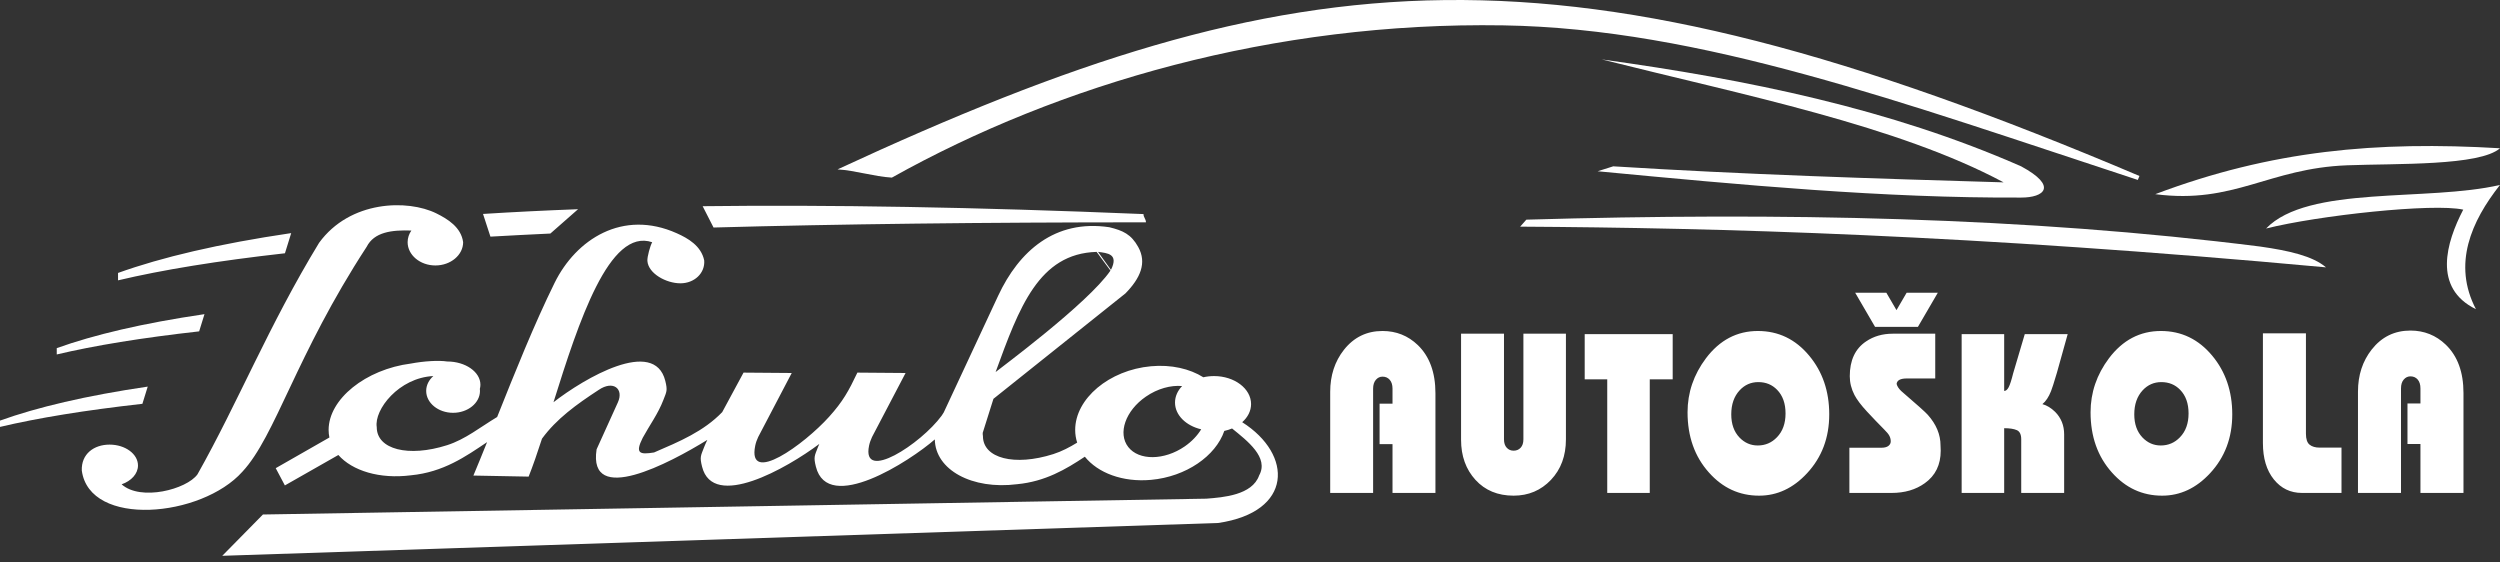
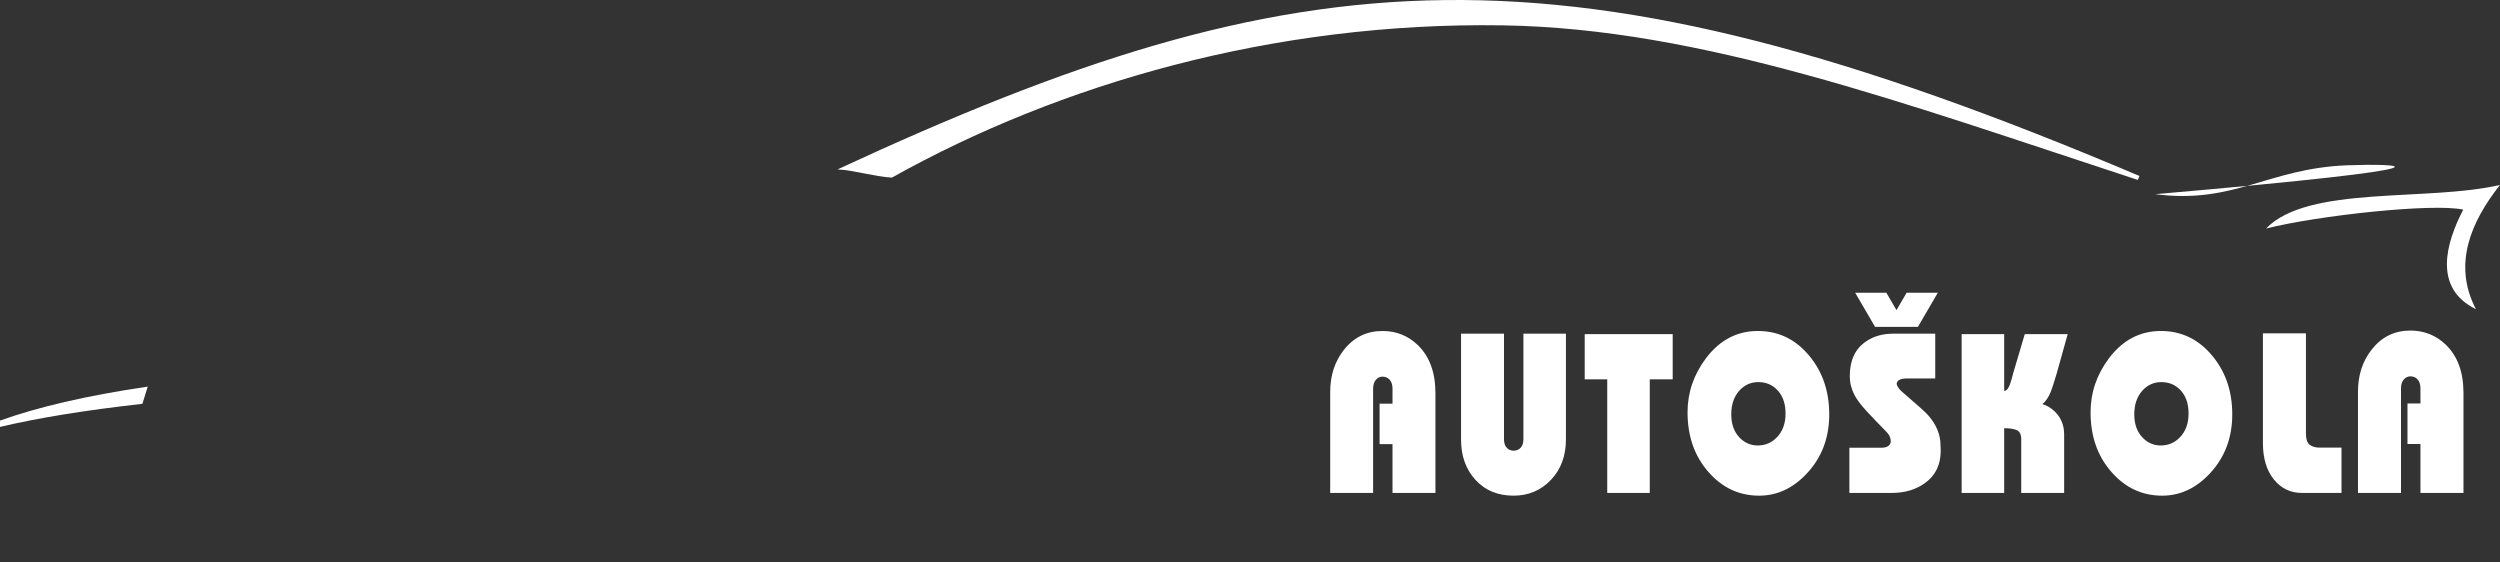
<svg xmlns="http://www.w3.org/2000/svg" width="200" height="45" viewBox="0 0 200 45" fill="none">
  <rect x="0" y="0" width="200" height="45" fill="#333333" stroke="none" />
-   <path fill-rule="evenodd" clip-rule="evenodd" d="M56.212 16.496C66.29 16.373 77.979 16.565 91.479 17.126C91.479 17.39 91.676 17.522 91.676 17.786C78.587 17.787 67.105 17.924 57.083 18.202L56.212 16.496ZM38.642 17.115C41.045 16.964 43.576 16.837 46.245 16.737L44.03 18.683C42.381 18.76 40.784 18.843 39.234 18.931L38.642 17.115ZM9.443 21.835C12.939 20.58 17.497 19.503 23.296 18.648L22.796 20.262C17.408 20.867 12.988 21.588 9.443 22.428C9.443 22.165 9.443 22.098 9.443 21.835ZM6.544 37.646C6.492 36.318 7.513 35.569 8.765 35.569C10.018 35.569 11.039 36.318 11.039 37.238C11.039 37.904 10.501 38.478 9.729 38.746C11.257 40.115 14.934 39.146 15.797 37.949C19.047 32.19 21.495 26.044 25.525 19.428C28.004 16.018 32.621 15.937 34.909 17.071C35.816 17.52 36.891 18.18 37.051 19.375C37.051 20.401 36.054 21.237 34.831 21.237C33.608 21.237 32.61 20.401 32.61 19.375C32.61 19.036 32.72 18.716 32.91 18.443C31.329 18.387 29.931 18.566 29.332 19.747C23.658 28.444 22.05 34.873 19.393 37.735C16.113 41.407 7.167 42.22 6.544 37.646ZM88.877 21.588C88.867 21.61 88.85 21.629 88.836 21.649ZM88.836 21.649C87.033 24.284 79.917 29.532 79.648 29.765C81.533 24.592 83.102 20.286 87.729 20.151M87.729 20.151C87.766 20.15 87.804 20.144 87.84 20.149ZM87.84 20.149C88.592 20.25 89.517 20.305 88.877 21.588ZM96.096 34.345C94.884 34.064 94.001 33.212 94.001 32.205C94.001 31.713 94.211 31.255 94.569 30.884C93.669 30.802 92.605 31.085 91.67 31.731C90.039 32.853 89.404 34.664 90.261 35.762C91.115 36.859 93.141 36.838 94.774 35.715C95.343 35.322 95.79 34.845 96.096 34.345ZM57.766 32.991L59.483 29.809L63.338 29.84L60.657 34.958C60.549 35.188 60.465 35.421 60.418 35.653C59.76 38.87 64.335 35.557 66.329 33.342C67.429 32.12 67.889 31.288 68.591 29.809L72.446 29.84L69.764 34.958C69.657 35.188 69.573 35.421 69.525 35.653C68.909 38.624 73.671 35.516 75.329 33.26C75.382 33.171 75.439 33.082 75.5 32.994L79.853 23.66C81.519 20.09 84.398 17.531 88.744 18.178C89.834 18.444 90.49 18.736 91.057 19.758C91.772 21.042 91.216 22.265 90.037 23.471L79.475 31.906C79.181 32.832 78.895 33.748 78.617 34.629C78.615 34.718 78.621 34.806 78.635 34.888C78.635 36.669 81.163 37.315 84.264 36.328C84.942 36.111 85.566 35.783 86.174 35.41C86.07 35.088 86.015 34.747 86.015 34.392C86.015 31.888 88.74 29.602 92.08 29.3C93.702 29.153 95.177 29.499 96.267 30.182C96.54 30.119 96.829 30.086 97.128 30.086C98.757 30.086 100.086 31.091 100.086 32.325C100.086 32.878 99.818 33.385 99.376 33.776C103.459 36.368 103.449 40.958 97.459 41.838L17.781 44.464L21.035 41.16L96.506 39.894C97.857 39.79 100.177 39.613 100.732 38.033C101.53 36.602 99.794 35.275 98.565 34.278C98.37 34.36 98.163 34.426 97.944 34.474C97.257 36.48 94.887 38.135 92.08 38.389C89.812 38.594 87.827 37.831 86.787 36.536C85.267 37.546 83.625 38.519 81.374 38.736C77.767 39.195 74.823 37.588 74.785 35.153C72.783 36.901 66.226 41.14 65.272 37.336C65.074 36.544 65.169 36.47 65.431 35.785C65.46 35.708 65.5 35.616 65.545 35.514C62.95 37.462 57.041 40.828 56.166 37.336C55.967 36.544 56.062 36.47 56.324 35.785C56.381 35.635 56.471 35.43 56.586 35.191C53.553 37.062 47.018 40.515 47.728 35.946C48.295 34.694 48.864 33.441 49.431 32.189C49.919 31.113 49.067 30.396 47.894 31.193C46.127 32.348 44.519 33.504 43.359 35.094C42.992 36.226 42.637 37.261 42.291 38.129L37.872 38.045C38.223 37.209 38.589 36.31 38.967 35.37C37.248 36.526 35.467 37.773 32.878 38.023C30.37 38.342 28.182 37.663 27.069 36.399L22.79 38.834L22.058 37.453L26.352 35C26.311 34.804 26.289 34.602 26.289 34.393C26.289 31.931 29.25 29.545 32.878 29.083C33.916 28.889 35.081 28.815 35.774 28.919C37.239 28.919 38.433 29.755 38.433 30.779C38.433 30.892 38.417 31.004 38.388 31.112C38.393 31.166 38.398 31.22 38.398 31.274C38.398 32.237 37.431 33.025 36.246 33.025C35.062 33.025 34.095 32.237 34.095 31.274C34.095 30.816 34.312 30.397 34.667 30.084C31.914 30.216 29.915 32.771 30.14 34.175C30.14 35.955 32.669 36.602 35.769 35.614C37.225 35.151 38.433 34.161 39.772 33.36C41.18 29.828 42.736 25.939 44.368 22.628C46.081 19.155 49.81 16.717 54.148 18.663C55.036 19.061 56.096 19.665 56.337 20.836C56.415 21.843 55.559 22.665 54.431 22.665C53.301 22.665 51.871 21.889 51.792 20.881C51.765 20.548 52.021 19.648 52.175 19.379C48.746 18.203 46.3 25.732 44.279 32.179C46.736 30.267 52.345 26.969 53.222 30.465C53.42 31.255 53.326 31.331 53.063 32.015C52.654 33.084 51.964 34.025 51.415 35.029C50.779 36.294 51.193 36.38 52.325 36.197C54.372 35.316 56.287 34.515 57.783 32.964" fill="white" />
  <path fill-rule="evenodd" clip-rule="evenodd" d="M67.003 13.551C68.452 13.639 69.9 14.122 71.349 14.209C84.752 6.714 101.886 1.734 120.262 2.029C136.115 2.284 152.124 8.195 171.026 14.395L171.156 14.078C124.838 -5.575 104.018 -3.621 67.003 13.551Z" fill="white" />
-   <path fill-rule="evenodd" clip-rule="evenodd" d="M128.138 4.753C139.831 6.368 151.226 8.706 161.69 13.306C164.662 14.91 163.522 15.811 161.69 15.806C150.663 15.858 139.363 14.797 127.81 13.701C128.226 13.569 128.643 13.438 129.059 13.306C139.479 13.959 149.958 14.287 160.291 14.589C151.796 10.049 139.593 7.628 128.138 4.753Z" fill="white" />
-   <path fill-rule="evenodd" clip-rule="evenodd" d="M121.613 18.132C121.778 17.945 121.942 17.76 122.106 17.573C142.463 16.982 162.076 17.356 180.808 19.723C183.134 20.053 185.032 20.487 186.078 21.388C157.543 18.762 137.431 18.23 121.613 18.132Z" fill="white" />
  <path fill-rule="evenodd" clip-rule="evenodd" d="M148.415 23.42H150.908L151.719 24.811L152.53 23.42H155.024L153.435 26.147H150.003L148.415 23.42ZM170.742 33.148C170.742 33.923 170.961 34.541 171.4 35.002C171.808 35.425 172.293 35.638 172.858 35.638C173.464 35.638 173.977 35.419 174.395 34.983C174.854 34.511 175.085 33.875 175.085 33.075C175.085 32.276 174.86 31.646 174.411 31.185C174.013 30.774 173.512 30.568 172.905 30.568C172.321 30.568 171.823 30.786 171.416 31.221C170.966 31.706 170.742 32.348 170.742 33.148ZM167.245 32.984C167.245 31.409 167.737 29.968 168.719 28.659C169.817 27.206 171.201 26.479 172.874 26.479C174.516 26.479 175.884 27.139 176.982 28.46C178.048 29.743 178.581 31.307 178.581 33.148C178.581 35.014 177.99 36.582 176.809 37.855C175.701 39.054 174.42 39.653 172.968 39.653C171.39 39.653 170.052 39.035 168.954 37.801C167.815 36.528 167.245 34.923 167.245 32.984ZM156.932 39.435V26.733H160.334V31.276C160.47 31.276 160.59 31.177 160.695 30.976C160.799 30.776 160.92 30.404 161.055 29.859L161.981 26.733H165.414L164.552 29.822C164.31 30.634 164.154 31.124 164.081 31.294C163.893 31.767 163.663 32.112 163.391 32.33C163.747 32.427 164.087 32.633 164.41 32.948C164.891 33.432 165.132 34.033 165.132 34.748V39.435H161.698V35.147C161.698 34.759 161.581 34.514 161.345 34.411C161.11 34.308 160.774 34.256 160.334 34.256V39.435H156.932ZM147.951 39.435V35.819H150.507C150.758 35.819 150.945 35.771 151.071 35.674C151.197 35.577 151.26 35.456 151.26 35.31C151.26 35.153 151.223 35.004 151.15 34.865C151.077 34.726 150.94 34.559 150.742 34.366C150.272 33.893 149.807 33.408 149.347 32.911C148.887 32.415 148.557 31.979 148.359 31.603C148.108 31.119 147.982 30.616 147.982 30.095C147.982 28.823 148.417 27.896 149.284 27.315C149.89 26.903 150.601 26.696 151.416 26.696H154.819V30.277H152.545C152.032 30.277 151.761 30.423 151.729 30.713C151.772 30.894 151.891 31.082 152.09 31.276C153.345 32.354 154.055 32.991 154.222 33.184C154.902 33.947 155.242 34.765 155.242 35.638L155.257 36.055C155.257 37.182 154.835 38.048 153.987 38.653C153.266 39.175 152.378 39.435 151.322 39.435H147.951ZM138.501 33.148C138.501 33.923 138.72 34.541 139.159 35.002C139.567 35.425 140.053 35.638 140.617 35.638C141.223 35.638 141.736 35.419 142.153 34.983C142.613 34.511 142.843 33.875 142.843 33.075C142.843 32.276 142.618 31.646 142.169 31.185C141.772 30.774 141.271 30.568 140.664 30.568C140.078 30.568 139.581 30.786 139.175 31.221C138.724 31.706 138.501 32.348 138.501 33.148ZM135.004 32.984C135.004 31.409 135.495 29.968 136.478 28.659C137.575 27.206 138.96 26.479 140.632 26.479C142.274 26.479 143.643 27.139 144.74 28.46C145.807 29.743 146.339 31.307 146.339 33.148C146.339 35.014 145.749 36.582 144.568 37.855C143.46 39.054 142.179 39.653 140.727 39.653C139.148 39.653 137.81 39.035 136.713 37.801C135.574 36.528 135.004 34.923 135.004 32.984ZM128.579 39.435V30.349H126.776V26.733H133.815V30.349H131.981V39.435H128.579ZM116.885 26.696H120.319V35.147C120.319 35.437 120.392 35.662 120.539 35.819C120.685 35.977 120.868 36.055 121.088 36.055C121.317 36.055 121.505 35.977 121.651 35.819C121.798 35.662 121.872 35.437 121.872 35.147V26.696H125.274V35.147C125.274 36.468 124.874 37.549 124.075 38.391C123.275 39.232 122.279 39.653 121.088 39.653C119.823 39.653 118.806 39.232 118.038 38.391C117.27 37.549 116.885 36.479 116.885 35.183V26.696ZM106.416 39.435V31.349C106.416 30.041 106.781 28.919 107.513 27.987C108.307 26.981 109.337 26.479 110.601 26.479C111.699 26.479 112.64 26.854 113.424 27.605C114.364 28.514 114.835 29.799 114.835 31.459V39.435H111.401V35.528H110.367V32.293H111.401V31.095C111.401 30.791 111.328 30.556 111.181 30.386C111.035 30.216 110.842 30.132 110.601 30.132C110.392 30.132 110.215 30.216 110.068 30.386C109.923 30.556 109.849 30.791 109.849 31.095V39.435H106.416ZM188.638 39.435V31.329C188.638 30.017 189.004 28.894 189.738 27.959C190.534 26.95 191.566 26.445 192.834 26.445C193.934 26.445 194.878 26.822 195.663 27.576C196.607 28.486 197.078 29.774 197.078 31.438V39.435H193.636V35.518H192.598V32.276H193.636V31.073C193.636 30.769 193.562 30.533 193.416 30.363C193.269 30.193 193.075 30.108 192.834 30.108C192.624 30.108 192.447 30.193 192.3 30.363C192.153 30.533 192.08 30.769 192.08 31.073V39.435H188.638ZM187.32 39.435H184.161C183.239 39.435 182.487 39.074 181.905 38.351C181.324 37.629 181.033 36.66 181.033 35.446V26.665H184.475V34.699C184.475 35.123 184.572 35.416 184.766 35.573C184.96 35.731 185.23 35.81 185.576 35.81H187.32V39.435Z" fill="white" />
-   <path fill-rule="evenodd" clip-rule="evenodd" d="M4.54 27.851C7.522 26.78 11.412 25.861 16.359 25.132L15.932 26.509C11.335 27.026 7.564 27.641 4.54 28.357C4.54 28.133 4.54 28.076 4.54 27.851Z" fill="white" />
  <path fill-rule="evenodd" clip-rule="evenodd" d="M0 33.648C2.983 32.577 6.872 31.657 11.818 30.928L11.392 32.305C6.795 32.822 3.024 33.437 0 34.153C0 33.929 0 33.871 0 33.648Z" fill="white" />
-   <path d="M172.421 15.534C181.734 12.021 190.127 11.277 200 11.861C198.378 13.282 191.758 13.073 187.789 13.223C181.466 13.46 178.744 16.354 172.421 15.534Z" fill="white" />
+   <path d="M172.421 15.534C198.378 13.282 191.758 13.073 187.789 13.223C181.466 13.46 178.744 16.354 172.421 15.534Z" fill="white" />
  <path d="M181.287 18.281C184.634 14.794 194.192 16.15 200 14.794C197.701 17.708 196.186 21.124 198.075 24.735C194.605 23.038 195.694 19.399 197.059 16.771C194.656 16.238 185.464 17.234 181.287 18.281Z" fill="white" />
</svg>